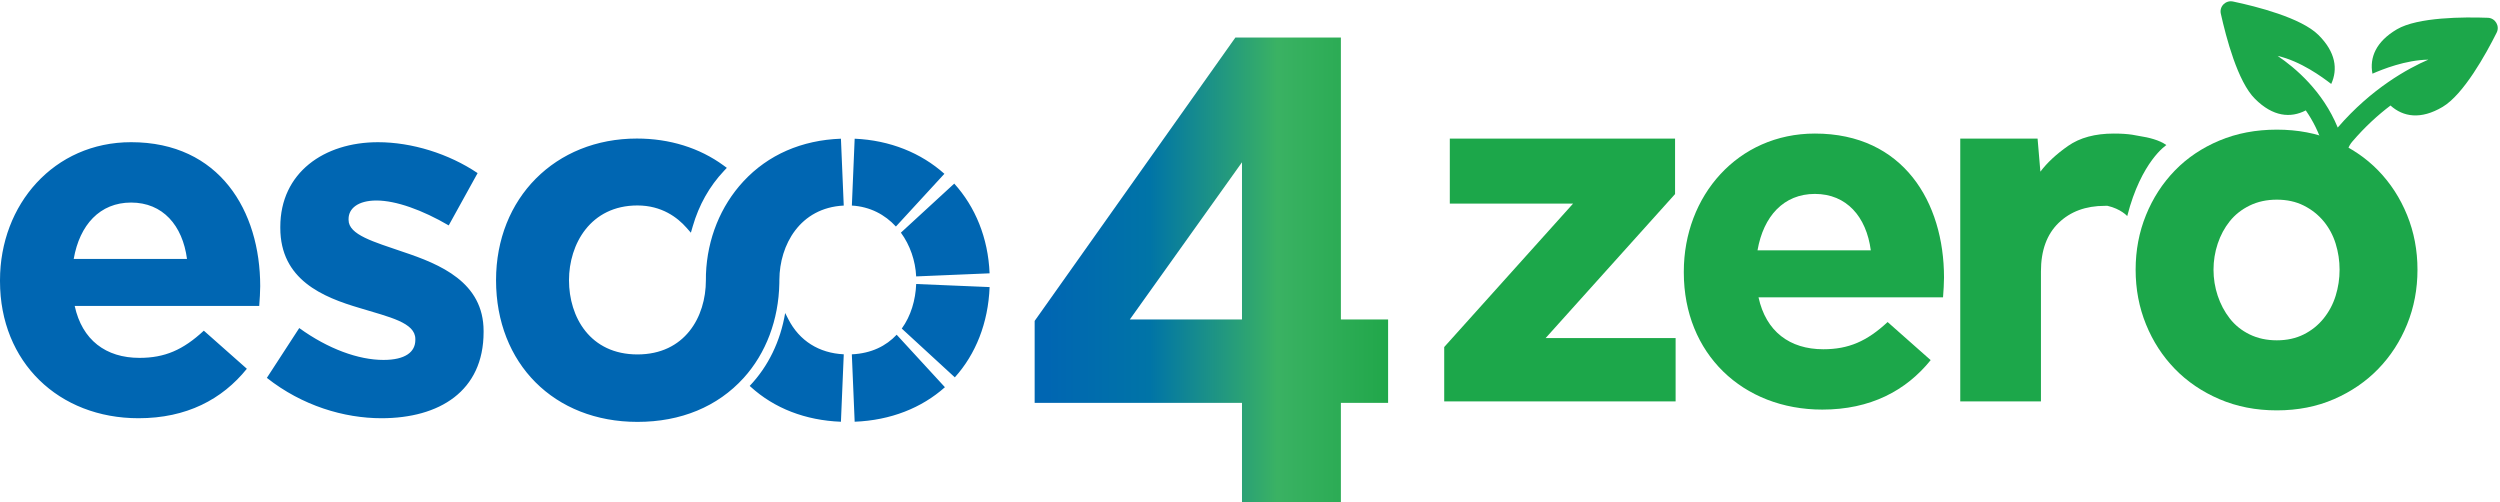
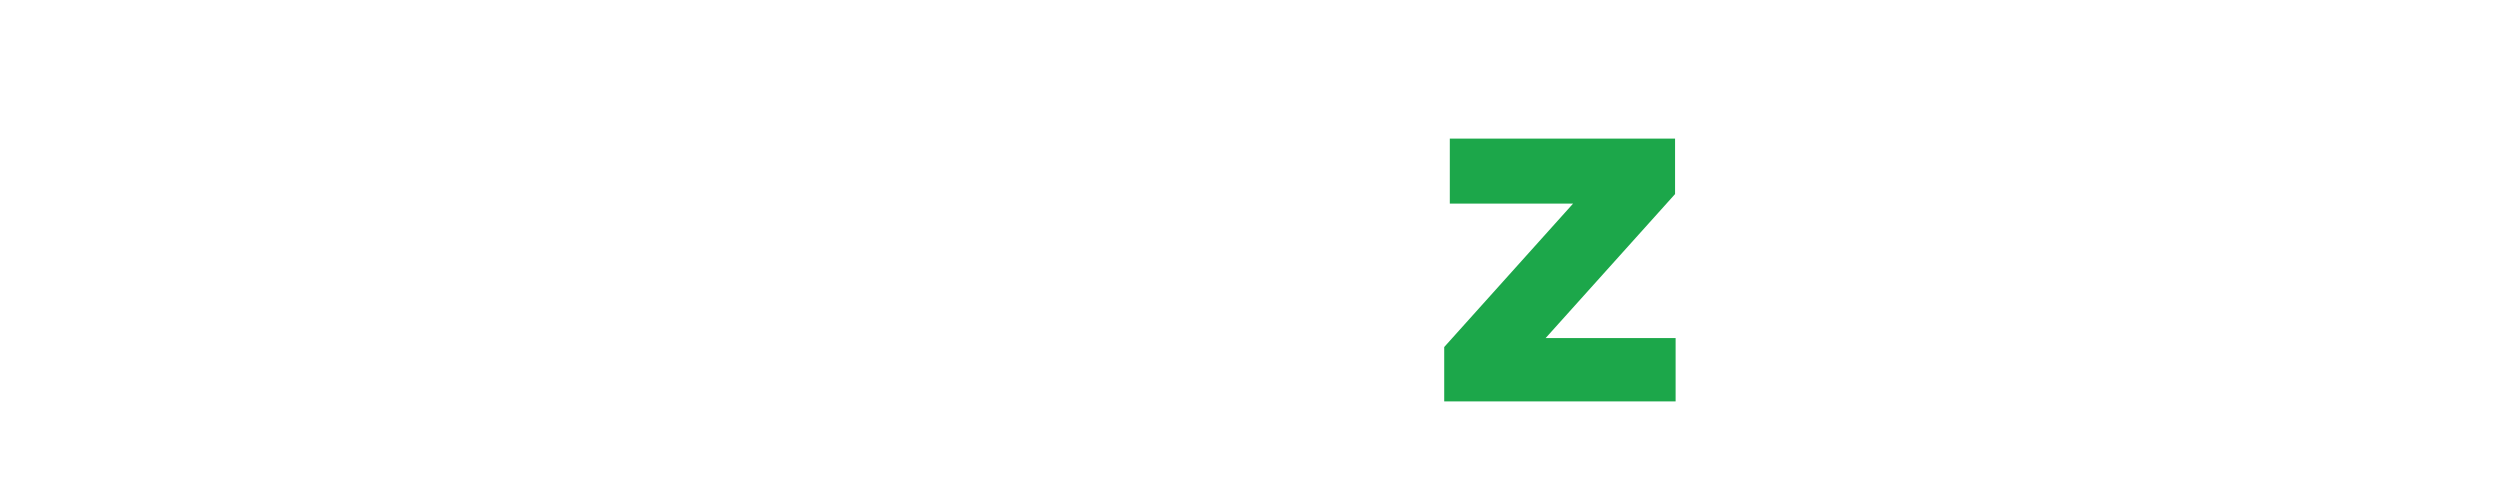
<svg xmlns="http://www.w3.org/2000/svg" xmlns:xlink="http://www.w3.org/1999/xlink" version="1.1" id="Layer_1" x="0px" y="0px" width="888.655px" height="178.596px" viewBox="0 0 888.655 178.596" enable-background="new 0 0 888.655 178.596" xml:space="preserve">
  <g>
    <g>
      <defs>
-         <path id="SVGID_1_" d="M441.481,57.681v55.87h-39.867L441.481,57.681z M439.125,13.352l-71.346,100.724v29.117h73.702v35.403     h35.154v-35.403h16.783v-29.641h-16.783v-100.2H439.125z" />
-       </defs>
+         </defs>
      <clipPath id="SVGID_2_">
        <use xlink:href="#SVGID_1_" overflow="visible" />
      </clipPath>
      <linearGradient id="SVGID_3_" gradientUnits="userSpaceOnUse" x1="207.206" y1="218.461" x2="209.052" y2="218.461" gradientTransform="matrix(68.072 0 0 68.072 -13737.179 -14775.113)">
        <stop offset="0" style="stop-color:#0066B2" />
        <stop offset="0.037" style="stop-color:#0066B2" />
        <stop offset="0.326" style="stop-color:#0074A7" />
        <stop offset="0.687" style="stop-color:#3AB263" />
        <stop offset="1" style="stop-color:#21A74A" />
      </linearGradient>
-       <rect x="367.779" y="13.352" clip-path="url(#SVGID_2_)" fill="url(#SVGID_3_)" width="125.64" height="165.244" />
    </g>
    <polygon fill="#1CA74A" points="513.362,123.358 559.169,72.372 515.352,72.372 515.352,49.268 595.421,49.268 595.421,68.985    549.412,120.173 595.617,120.173 595.617,142.681 513.362,142.681  " />
    <g>
      <defs>
-         <rect id="SVGID_4_" width="888.655" height="178.596" />
-       </defs>
+         </defs>
      <clipPath id="SVGID_5_">
        <use xlink:href="#SVGID_4_" overflow="visible" />
      </clipPath>
      <path clip-path="url(#SVGID_5_)" fill="#1CA74A" d="M759.136,95.873c0-6.901,1.225-13.376,3.685-19.419    c2.453-6.039,5.876-11.319,10.26-15.836c4.381-4.511,9.659-8.063,15.832-10.653c6.175-2.589,12.976-3.882,20.414-3.882    c7.436,0,14.207,1.292,20.317,3.882c6.104,2.59,11.352,6.143,15.733,10.653c4.384,4.517,7.799,9.797,10.256,15.836    c2.457,6.043,3.688,12.518,3.688,19.419c0,6.907-1.23,13.379-3.688,19.421c-2.457,6.043-5.872,11.319-10.256,15.833    c-4.382,4.515-9.629,8.1-15.733,10.755c-6.11,2.653-12.882,3.985-20.317,3.985c-7.438,0-14.239-1.332-20.414-3.985    c-6.173-2.655-11.451-6.24-15.832-10.755c-4.384-4.513-7.807-9.789-10.26-15.833C760.36,109.252,759.136,102.78,759.136,95.873     M809.326,120.97c3.587,0,6.772-0.698,9.561-2.093s5.146-3.288,7.071-5.676c1.923-2.388,3.353-5.079,4.28-8.064    c0.931-2.99,1.396-6.076,1.396-9.265c0-3.185-0.465-6.274-1.396-9.263c-0.928-2.984-2.357-5.642-4.28-7.966    c-1.926-2.32-4.283-4.181-7.071-5.576s-5.974-2.093-9.561-2.093c-3.581,0-6.804,0.698-9.659,2.093    c-2.858,1.395-5.212,3.256-7.07,5.576c-1.862,2.324-3.286,4.982-4.284,7.966c-0.993,2.989-1.495,6.078-1.495,9.263    c0,3.188,0.502,6.274,1.495,9.265c0.998,2.985,2.422,5.676,4.284,8.064c1.858,2.388,4.212,4.281,7.07,5.676    C802.522,120.272,805.745,120.97,809.326,120.97" />
      <path clip-path="url(#SVGID_5_)" fill="#1CA74A" d="M760.553,48.363c-0.968-0.205-1.92-0.371-2.711-0.489    c-1.795-0.266-3.952-0.398-6.475-0.398c-6.64,0-12.047,1.464-16.232,4.382c-4.182,2.923-7.469,5.976-9.857,9.164l-0.997-11.753    h-27.485v93.411h28.681V96.473c0-7.435,2.093-13.179,6.274-17.232c4.186-4.049,9.659-6.074,16.431-6.074    c0.334,0,0.629-0.005,0.905-0.016c4.852,1.1,7.062,3.662,7.062,3.662c4.993-19.542,13.911-25.242,13.911-25.242    C767.624,49.782,763.734,48.85,760.553,48.363" />
      <path clip-path="url(#SVGID_5_)" fill="#1CA74A" d="M691.024,98.647c0-26.732-14.418-51.173-45.895-51.173    c-27.433,0-46.598,22.156-46.598,49.059v0.352c0,28.841,20.928,48.711,49.237,48.707c17.055,0,29.713-6.682,38.513-17.581    l-15.303-13.54c-7.383,6.856-13.889,9.672-22.86,9.672c-11.958,0-20.396-6.332-23.035-18.462h65.592    C690.851,103.216,691.024,100.752,691.024,98.647 M624.732,88.974c2.11-12.13,9.318-20.045,20.397-20.045    c11.253,0,18.286,8.088,19.869,20.045H624.732z" />
      <path clip-path="url(#SVGID_5_)" fill="#0066B2" d="M92.494,101.715c0-26.728-14.42-51.171-45.893-51.171    c-27.433,0-46.6,22.157-46.6,49.062v0.348c0,28.837,20.926,48.709,49.235,48.709c17.062,0,29.719-6.682,38.511-17.581    L72.45,117.54c-7.385,6.858-13.889,9.67-22.863,9.67c-11.957,0-20.395-6.331-23.036-18.462h65.592    C92.321,106.288,92.494,103.826,92.494,101.715 M26.202,92.04C28.312,79.91,35.521,72,46.601,72c11.25,0,18.287,8.087,19.87,20.04    H26.202z M171.899,117.67v0.355c0,21.076-15.764,30.638-36.305,30.638c-13.287,0-28.163-4.423-40.736-14.345l11.511-17.709    c10.273,7.433,21.076,11.332,29.93,11.332c7.794,0,11.336-2.83,11.336-7.083v-0.355c0-5.845-9.21-7.79-19.66-10.98    c-13.284-3.893-28.337-10.093-28.337-28.514v-0.354c0-19.302,15.588-30.108,34.714-30.108c12.045,0,25.149,4.075,35.42,10.983    l-10.271,18.594c-9.385-5.487-18.772-8.852-25.681-8.852c-6.552,0-9.917,2.833-9.917,6.552v0.354    c0,5.315,9.033,7.792,19.306,11.334C156.494,93.936,171.899,100.313,171.899,117.67 M335.883,137.637    c-8.245,7.357-19.269,11.773-32.082,12.271l-1.008-23.958c6.955-0.319,12.219-2.994,15.938-6.968L335.883,137.637z     M351.768,102.046c-0.504,12.824-4.958,23.861-12.363,32.091l-18.862-17.343c3.243-4.481,4.902-10.128,5.127-15.84    L351.768,102.046z M335.693,61.778L318.46,80.523c-3.86-4.208-9.164-7.08-15.655-7.452l0.997-23.767    C316.415,49.855,327.416,54.384,335.693,61.778 M339.198,65.262c7.482,8.269,12.044,19.273,12.565,31.896l-26.098,1.096    c-0.266-5.546-2.154-11.087-5.43-15.557L339.198,65.262z M298.918,149.916c-12.614-0.49-23.664-4.757-32.077-12.42l-0.353-0.319    c6.604-6.941,10.925-15.887,12.61-25.912l1.136,2.222c3.914,7.648,10.872,12.03,19.691,12.457L298.918,149.916z M277.026,100.704    c-0.254,12.988-4.74,24.872-12.682,33.637c-9.265,10.218-22.323,15.624-37.757,15.624c-29.595,0-50.263-20.714-50.263-50.358    c0-29.182,21.056-50.36,50.068-50.36c11.591,0,22.234,3.302,30.781,9.547l1.187,0.872l-1.01,1.069    c-5.171,5.485-8.907,12.117-11.108,19.711l-0.658,2.272l-1.564-1.775c-3.175-3.61-8.779-7.911-17.432-7.911    c-16.721,0-24.334,13.773-24.334,26.575c0,13.129,7.522,26.378,24.334,26.378c16.805,0,24.329-13.25,24.329-26.378l0.024-2.179    c0.479-12.524,5.185-24.188,13.316-32.961c8.765-9.452,20.716-14.661,34.662-15.168l1,23.771    c-15.604,0.771-22.803,14.015-22.879,26.345L277.026,100.704z" />
-       <path clip-path="url(#SVGID_5_)" fill="#1CA74A" d="M826.519,63.476v-6.28c0-1.691-0.222-3.383-0.711-5.033    c-1.427-4.943-3.653-9.266-6.192-12.917c-5.392,2.804-11.671,2.27-18.041-4.1c-6.189-6.102-10.29-21.916-12.161-30.29    c-0.578-2.583,1.737-4.855,4.322-4.318c8.418,1.779,24.232,5.789,30.378,11.892c6.148,6.102,6.947,12.162,4.543,17.416    c-3.25-2.496-10.78-8.062-19.066-9.978c6.283,4.234,16.081,12.515,21.382,25.479c12.029-13.943,24.989-21.023,32.206-24.141    c-8.107,0.132-16.301,3.425-19.866,4.986c-1.069-5.701,1.202-11.356,8.686-15.766c7.438-4.367,23.83-4.413,32.383-4.101    c2.626,0.132,4.277,2.943,3.073,5.3c-3.832,7.664-11.759,21.961-19.198,26.372c-7.795,4.631-14.028,3.563-18.53-0.49    c-4.409,3.341-9.039,7.526-13.542,12.783c-1.424,1.648-2.181,3.787-2.181,6.013v12.964    C831.864,66.95,829.326,64.989,826.519,63.476" />
    </g>
  </g>
</svg>